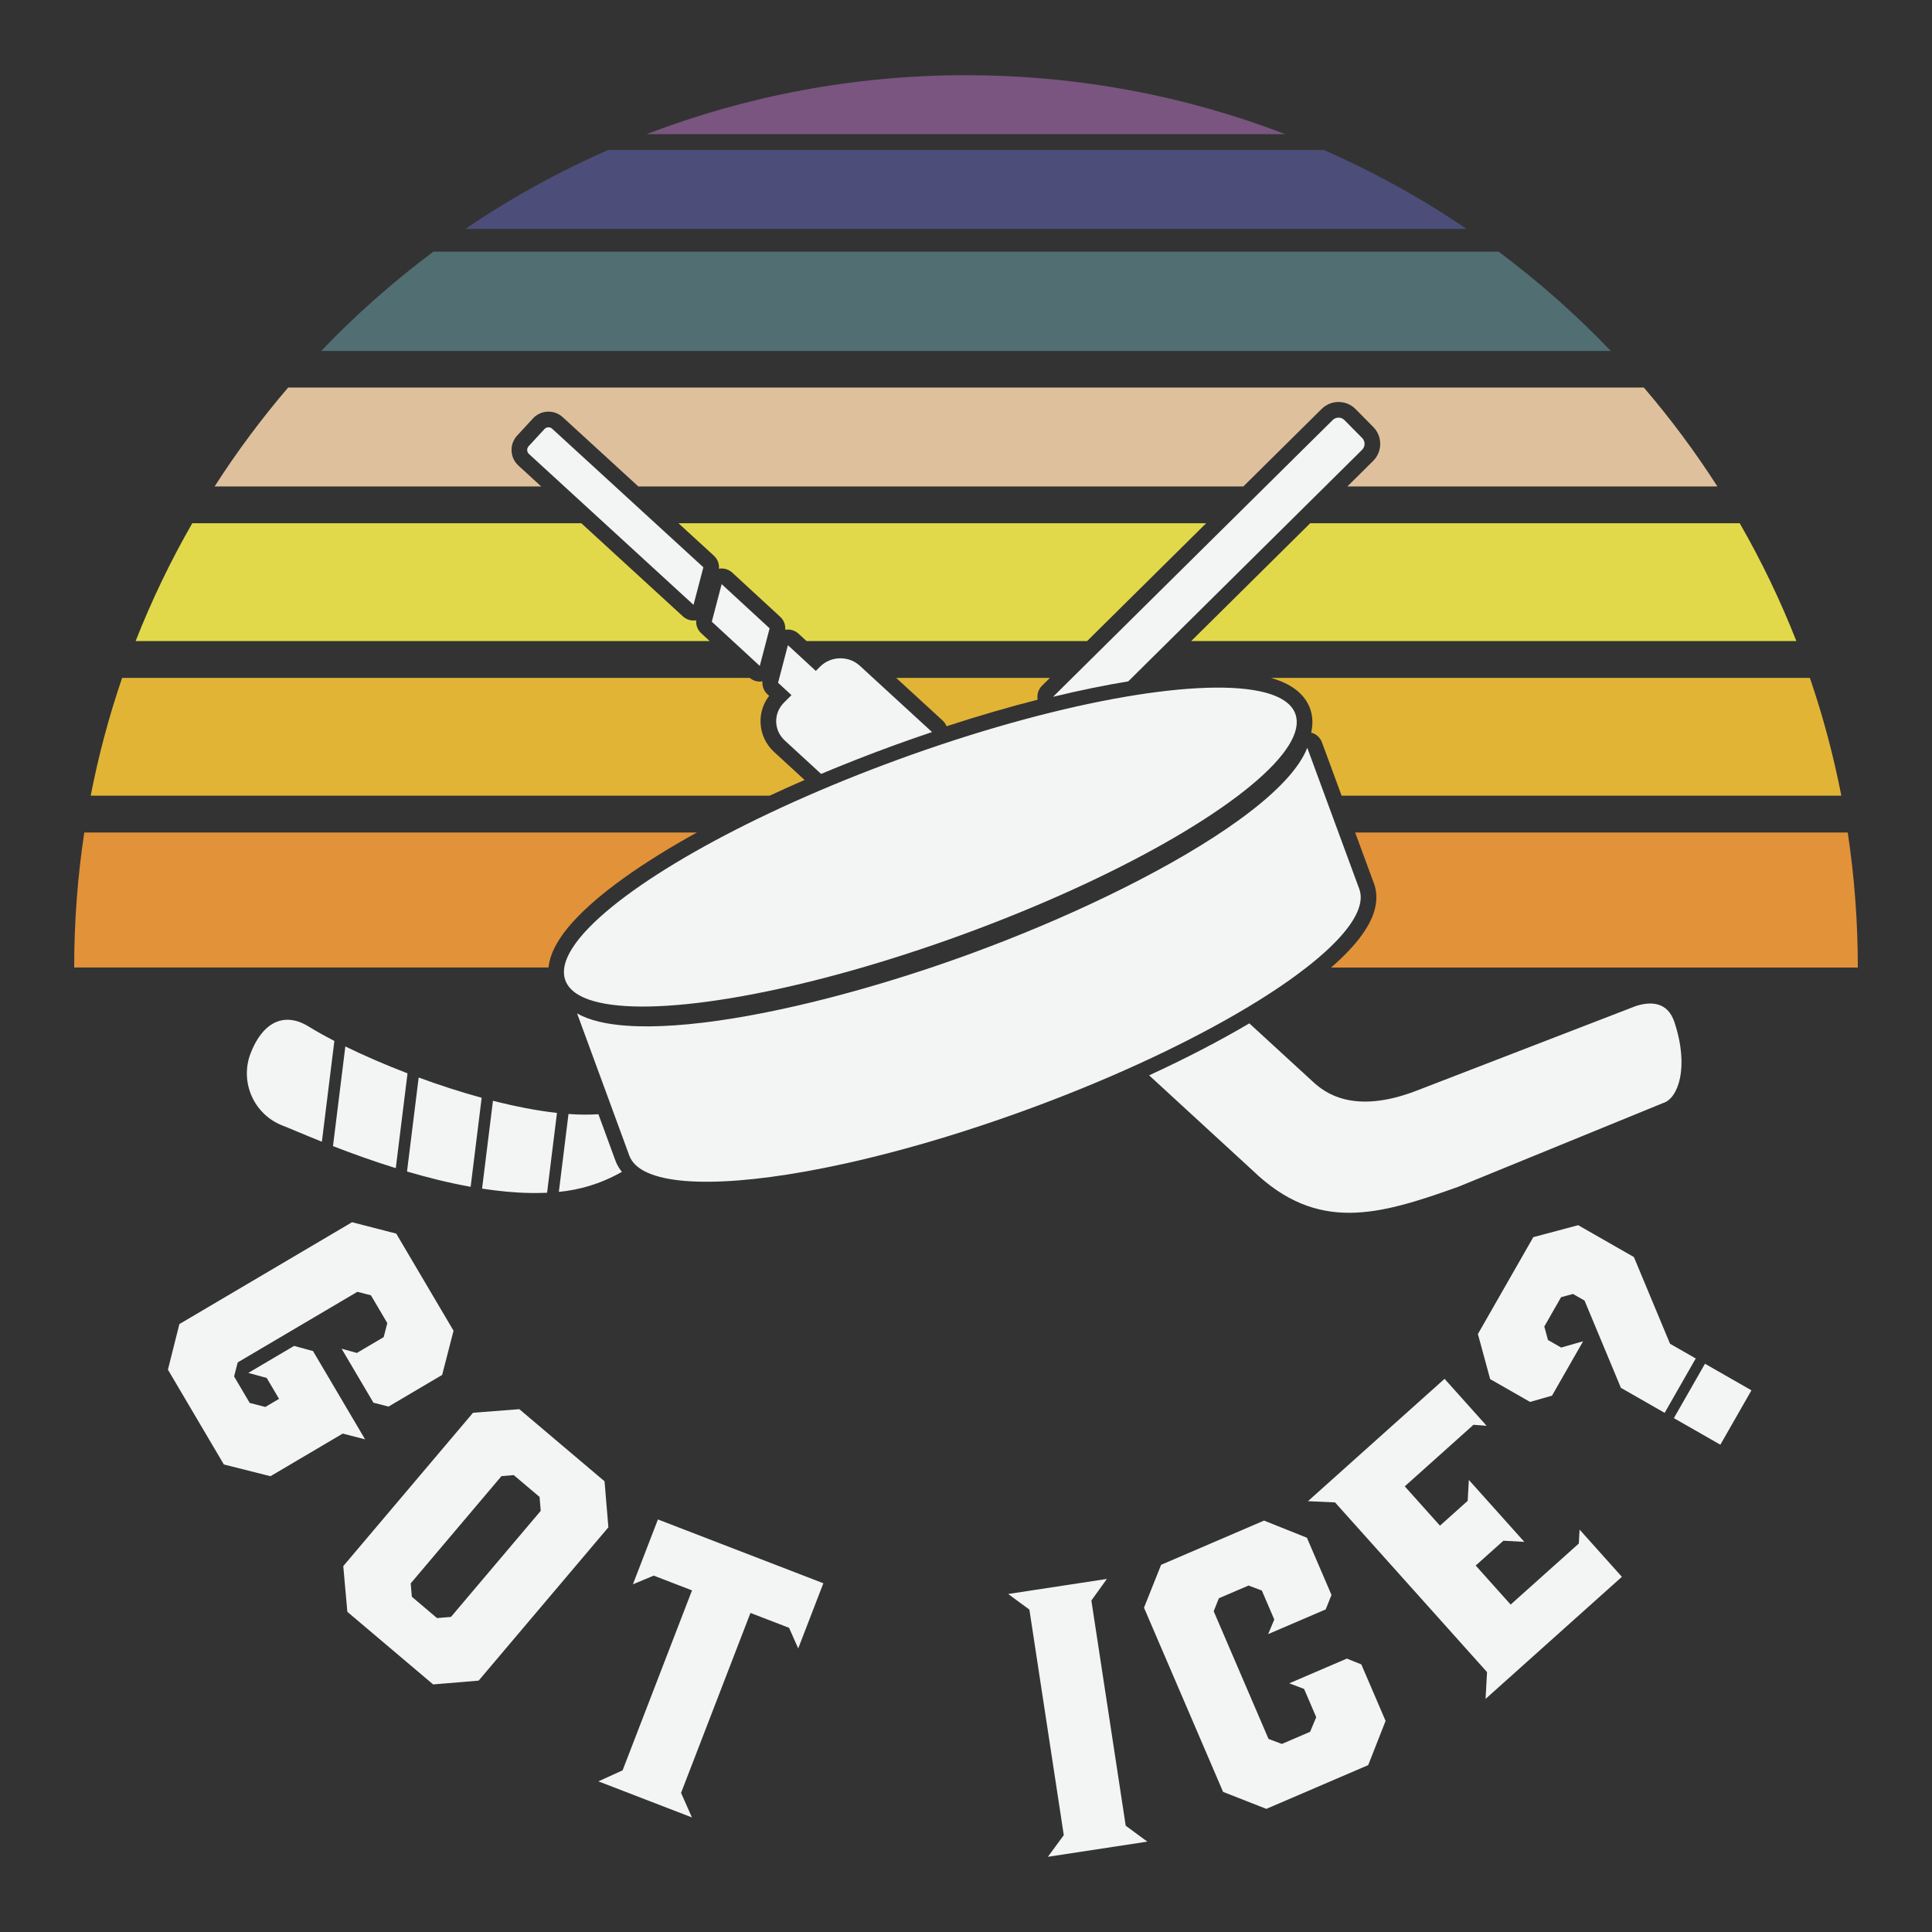
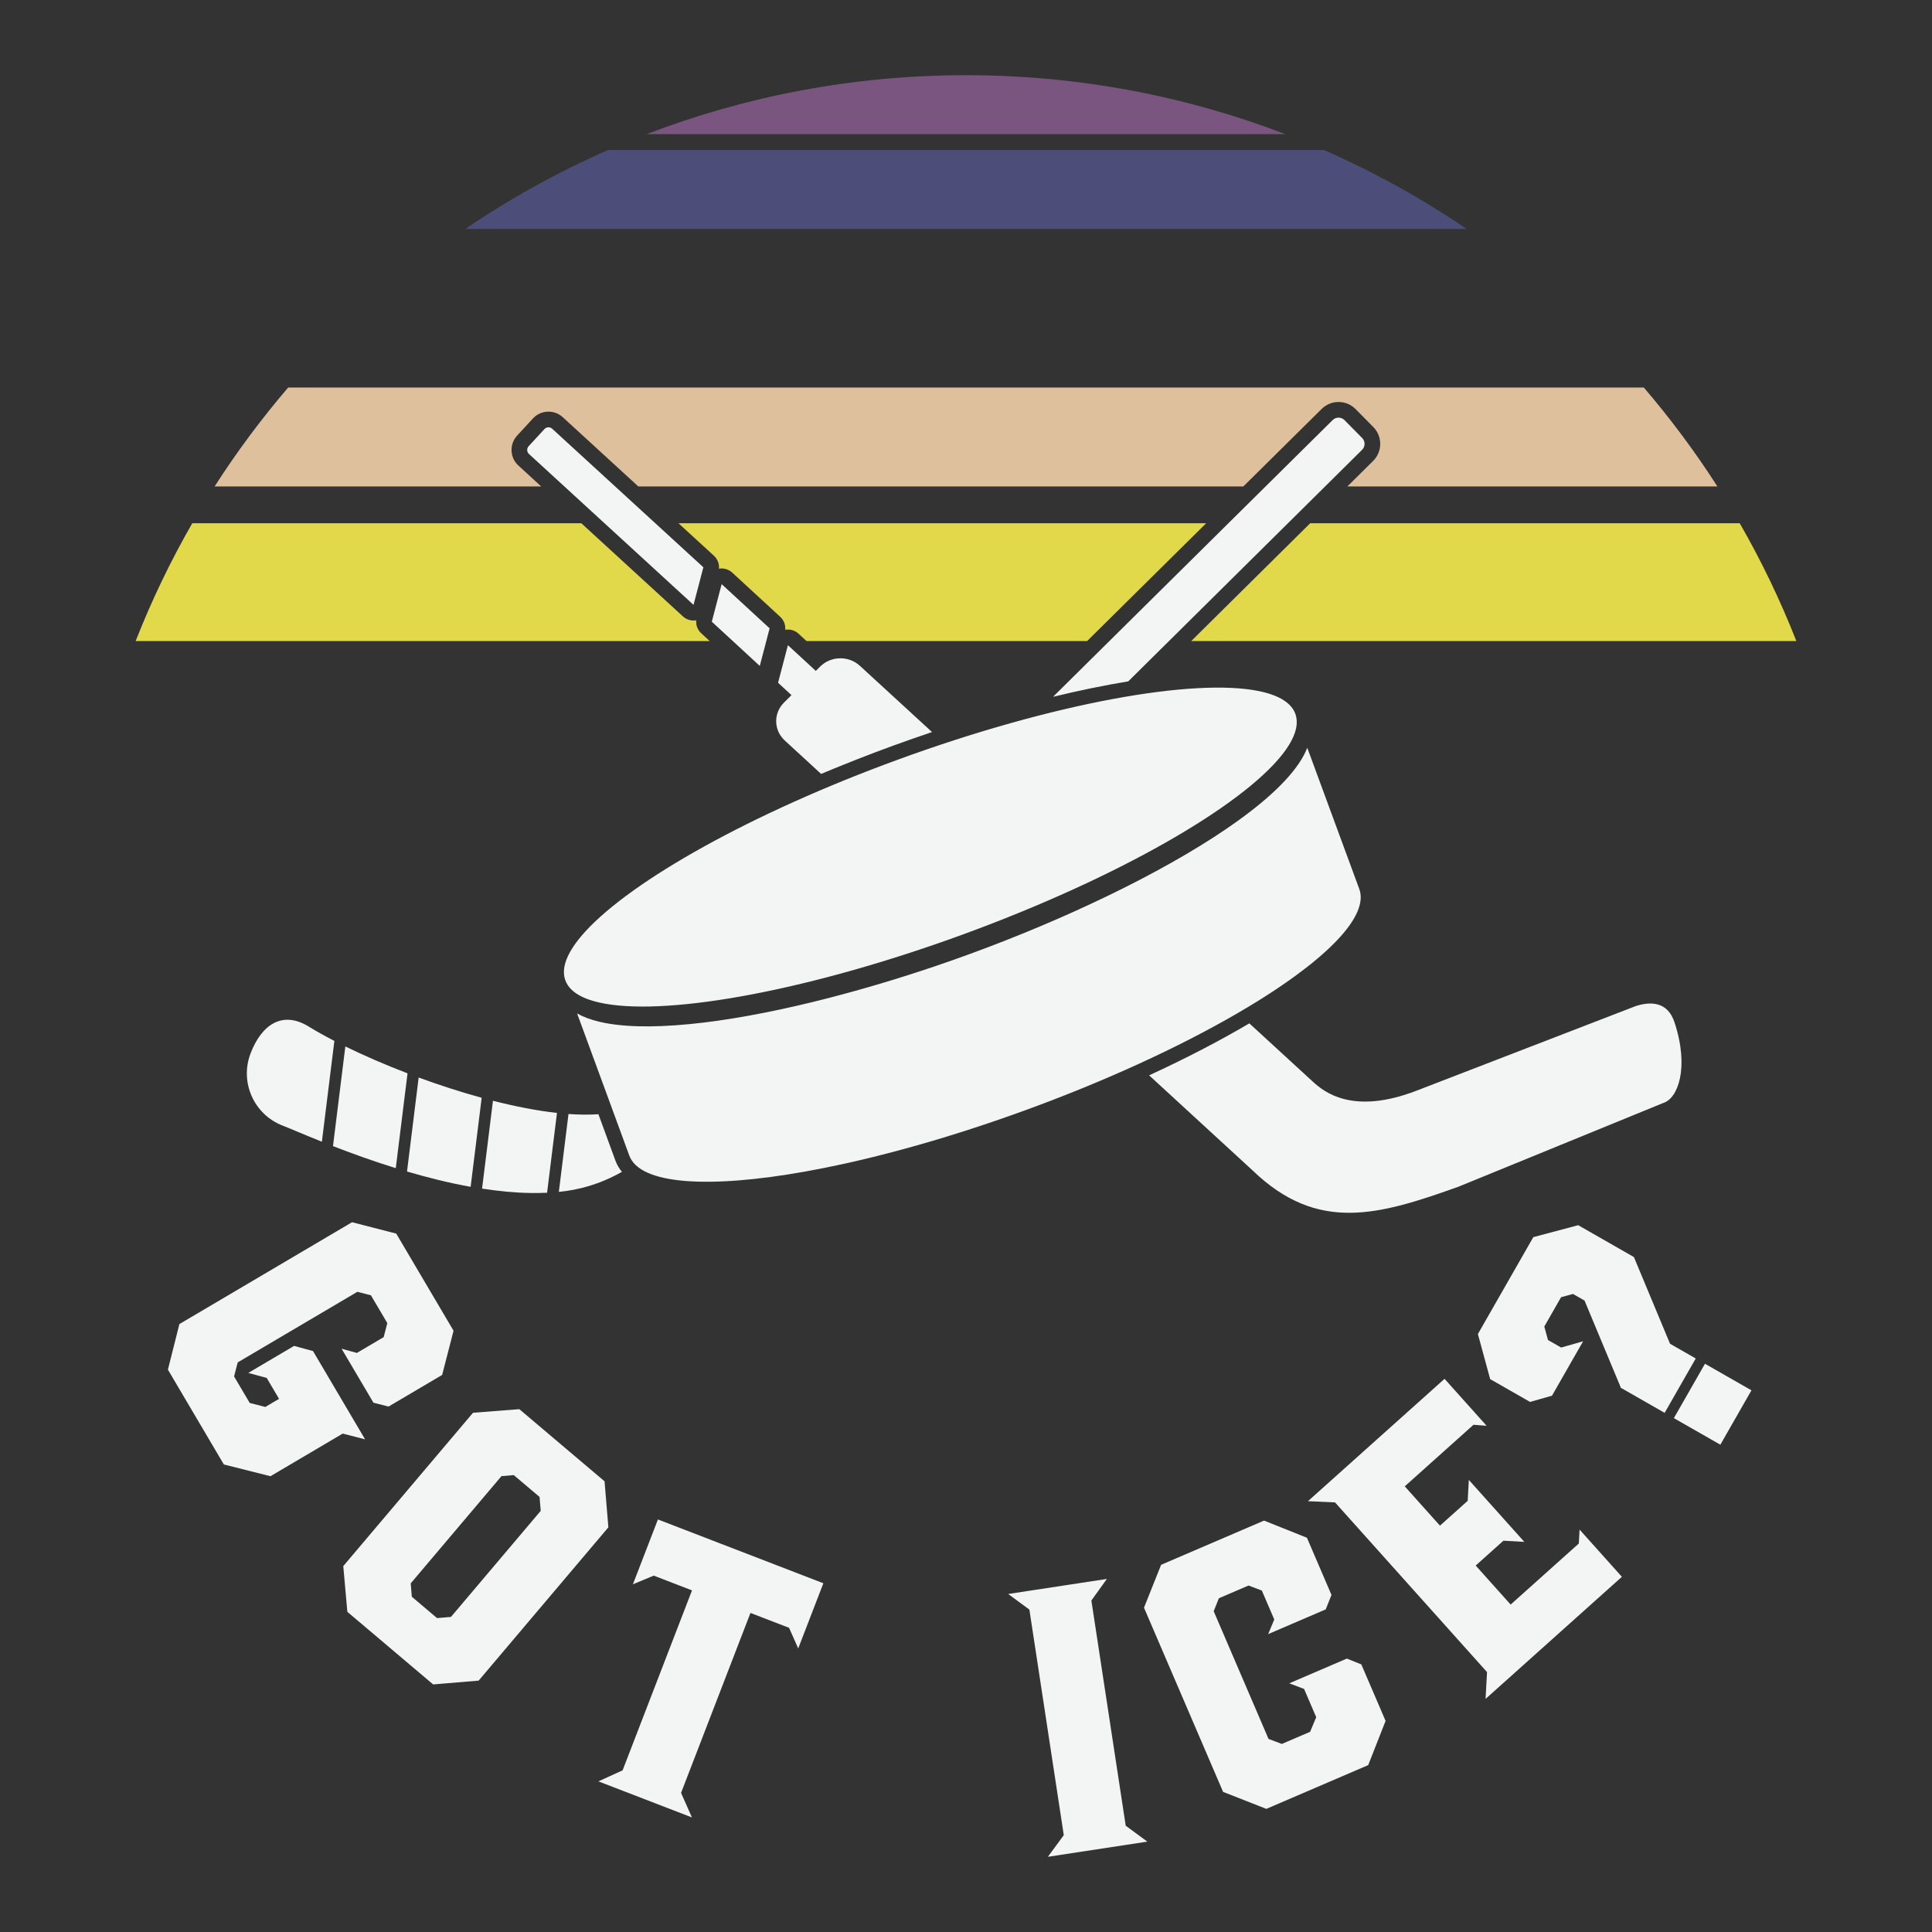
<svg xmlns="http://www.w3.org/2000/svg" xml:space="preserve" width="12in" height="12in" version="1.1" style="shape-rendering:geometricPrecision; text-rendering:geometricPrecision; image-rendering:optimizeQuality; fill-rule:evenodd; clip-rule:evenodd" viewBox="0 0 12000 12000">
  <rect x="0" y="0" width="12000" height="12000" fill="#333333" stroke="none" />
  <defs>
    <style type="text/css">  .fil7 {fill:#F3F4F4;fill-rule:nonzero} .fil4 {fill:#E29238;fill-rule:nonzero} .fil3 {fill:#E2B436;fill-rule:nonzero} .fil0 {fill:#DEC19C;fill-rule:nonzero} .fil2 {fill:#E2D94A;fill-rule:nonzero} .fil6 {fill:#7A5580;fill-rule:nonzero} .fil5 {fill:#516E73;fill-rule:nonzero} .fil1 {fill:#4C4D79;fill-rule:nonzero}  </style>
  </defs>
  <g id="Layer_x0020_1">
    <path class="fil0" d="M8368.77 3021.28l2298.13 0c-138.11,-215.48 -290.97,-420.57 -456.74,-614.29l-8420.32 0c-165.76,193.72 -318.61,398.81 -456.73,614.29l2028.2 0 -141.59 -129.82c-25.98,-23.95 -40.97,-56.35 -42.41,-91.4 -1.44,-35.06 10.87,-68.57 34.64,-94.37l98.19 -106.54c23.72,-25.77 56.13,-40.78 91.2,-42.23 35.28,-1.31 68.61,10.89 94.4,34.69l468.86 429.68 3758.11 0 486.39 -481.39c28.16,-27.83 65.34,-43.09 104.78,-43.09l0.91 0c39.82,0.25 77.16,15.97 105.15,44.31l109.87 111.18c57.73,58.41 57.19,152.91 -1.17,210.67l-159.87 158.32z" />
    <path class="fil1" d="M8222.4 931.41l-4444.8 0c-311.88,136.78 -608.83,301.22 -887.52,490.66l6219.83 0c-278.7,-189.44 -575.65,-353.88 -887.52,-490.66z" />
    <path class="fil2" d="M10805.81 3250.02l-2668.02 0 -738.91 731.72 3758.57 0c-99.59,-253.56 -217.31,-498.01 -351.65,-731.72zm-6591.62 0l220.23 201.83c22.59,20.72 33.87,50.61 31.15,80.52 29.55,-5.17 60.19,3.64 82.59,24.3l297.98 274.57c22.48,20.72 33.67,50.52 30.96,80.34 29.61,-5.17 60.21,3.67 82.59,24.3l49.76 45.85 1742.84 0 739.31 -731.72 -3277.42 0zm110.09 602.74c-29.48,5.15 -60.02,-3.58 -82.41,-24.13l-631.09 -578.61 -2416.62 0c-134.33,233.71 -252.04,478.16 -351.66,731.72l3565.51 0 -52.78 -48.64c-22.46,-20.7 -33.67,-50.5 -30.96,-80.34z" />
-     <path class="fil3" d="M5854.87 4475.33c10.91,10.02 19.19,22.19 24.52,35.5 194.33,-63.39 384.01,-118.58 565.67,-164.99 -5.78,-31.05 3.83,-63.79 27.22,-86.93l48.91 -48.43 -954.81 0 288.5 264.85zm5386.53 -264.85l-3347.82 0c1.65,0.47 3.37,0.92 5,1.39l5.71 1.7c7.57,2.26 14.97,4.64 22.17,7.11l5.52 1.89c7.5,2.63 14.76,5.4 21.84,8.24l4.81 1.91c7.8,3.22 15.56,6.65 23.01,10.22 0.67,0.3 1.33,0.61 1.99,0.93 16.9,8.18 32.81,17.24 47.29,26.92 1.91,1.29 3.71,2.58 5.49,3.87 5.46,3.81 10.79,7.71 15.83,11.73 1.89,1.47 3.98,3.22 6.05,4.96 5.2,4.37 9.51,8.15 13.64,12.05 2.5,2.37 5,4.82 7.43,7.31 3.5,3.52 7.32,7.63 11,11.83 2.27,2.58 4.64,5.34 6.88,8.16 3.36,4.16 6.74,8.7 9.97,13.29 2.41,3.39 4.15,5.89 5.78,8.43 3.12,4.81 6.13,10.07 9.05,15.41 1.43,2.52 2.83,4.99 4.08,7.52 4.18,8.3 7.78,16.63 10.8,24.89 3.64,9.95 6.56,20.3 9.04,31.85 0.65,3.06 1.27,6.14 1.8,9.25 1.62,8.94 2.78,18.22 3.36,27.49 0.16,1.79 0.28,3.58 0.34,5.16 0.42,9.02 0.21,19.65 -0.67,31.52l-0.74 7.82c-1,9.82 -2.41,19.22 -4.32,28.61l-0.31 1.77c-0.13,0.65 -0.26,1.29 -0.4,1.94 -0.35,1.59 -0.69,3.19 -1.08,4.8 30.48,7.84 55.84,30.16 67.05,60.6l121.98 331.17 3103.74 0c-48.72,-250.33 -114.1,-494.69 -195.3,-731.72zm-6432.85 460.57c-53.26,-48.94 -83.37,-115.14 -84.81,-186.44 -1.19,-59.32 17.6,-115.93 53.48,-162.65l-10.46 -9.63c-22.46,-20.72 -33.68,-50.52 -30.96,-80.34 -28.16,4.93 -57.15,-2.97 -79.19,-21.52l-3898.02 0c-81.2,237.04 -146.58,481.39 -195.3,731.72l4216.81 0c70.62,-32.89 143.04,-65.49 217.22,-97.66l-188.8 -173.5 0.01 0z" />
-     <path class="fil4" d="M11476.55 5170.93l-3059.34 0 35 95c49.95,135.57 80.48,218.47 82.04,222.78 2.98,8.15 5.53,16.61 7.74,25.76 0.6,2.42 1.29,5.77 1.89,9.13 1.07,5.15 2.15,11.13 2.92,17.21 0.36,2.59 0.69,6.13 0.96,9.65 0.5,5.68 0.85,11.17 0.99,16.72 0.1,3.39 0.06,7.26 -0.02,11.15 -0.09,4.96 -0.32,10.12 -0.7,15.32 -0.25,3.47 -0.6,7.1 -1,10.74 -0.63,5.32 -1.35,10.42 -2.22,15.58 -0.56,3.32 -1.2,6.87 -1.91,10.46 -0.99,4.94 -2.27,10.21 -3.62,15.5l-0.45 1.84c-0.68,2.7 -1.37,5.41 -2.17,8.14 -1.59,5.49 -3.44,11.13 -5.35,16.77 -1.08,3.32 -1.83,5.5 -2.61,7.71 -2.93,8 -6.04,15.8 -9.5,23.67 -0.19,0.43 -0.37,0.85 -0.54,1.26 -3.52,7.97 -7.4,16.05 -11.57,24.18 -1.19,2.29 -2.25,4.3 -3.36,6.31l-0.8 1.46c-2.89,5.4 -5.87,10.88 -9.09,16.43 -1.47,2.57 -3.07,5.2 -4.67,7.83 -3.74,6.16 -6.8,11.15 -10.07,16.19 -1.7,2.69 -3.78,5.78 -5.85,8.91 -3.51,5.22 -6.75,9.95 -10.11,14.72 -2.42,3.43 -4.77,6.7 -7.17,9.98 -3.19,4.41 -6.88,9.29 -10.63,14.19 -2.59,3.42 -4.91,6.44 -7.33,9.5 -3.75,4.78 -7.92,9.9 -12.15,15.02l-6.92 8.39c-4.86,5.77 -9.65,11.3 -14.54,16.83l-6.03 6.88c-14.39,16.05 -29.7,32.2 -45.7,48.26l-6.98 6.84c-5.65,5.6 -11.61,11.45 -17.76,17.31l-8.86 8.37c-5.67,5.33 -11.31,10.59 -17.12,15.92l-10.03 9.07c-5.69,5.12 -11.41,10.24 -17.25,15.37l-7.04 6.14 3271.58 0c0,-1.03 0.04,-2.04 0.04,-3.07 0,-283.98 -21.46,-562.94 -62.69,-835.43zm-11015.79 835.43c0,1.03 0.04,2.05 0.04,3.07l2946.12 0c0.11,-1.06 0.18,-2.14 0.3,-3.18 0.38,-3.58 0.67,-6.03 1.03,-8.54 0.86,-5.81 1.89,-11.44 3.04,-17.08 0.17,-1.04 0.55,-3.1 1,-5.19 1.7,-7.57 3.57,-14.76 5.7,-22.03 0.69,-2.36 1.48,-4.82 2.31,-7.28 1.85,-5.77 3.3,-10.15 4.91,-14.61 0.94,-2.59 2.09,-5.54 3.24,-8.5 2.06,-5.2 3.57,-8.99 5.2,-12.81 1.47,-3.43 2.98,-6.8 4.52,-10.18 1.8,-3.88 3.49,-7.46 5.25,-11.04 1.65,-3.35 3.42,-6.91 5.28,-10.49 1.87,-3.56 3.67,-6.87 5.5,-10.17 2.17,-4 4.14,-7.56 6.24,-11.18 1.2,-2.06 2.59,-4.37 3.98,-6.66l1.23 -2.03c9.08,-15.01 19.17,-30.2 30.09,-45.37l4.15 -5.76c3.46,-4.7 7.07,-9.43 10.72,-14.16l4.57 -5.9c3.8,-4.85 7.62,-9.61 11.53,-14.36l4.69 -5.67c4.09,-4.94 8.29,-9.91 12.64,-14.92l3.25 -3.7c5.2,-5.95 10.04,-11.41 15.07,-16.94 156.31,-171.42 423.87,-361.76 765.76,-550.78l-3804.69 0c-41.22,272.48 -62.69,551.44 -62.69,835.43z" />
-     <path class="fil5" d="M9308.13 1563.15l-6616.27 0c-249.3,185.91 -482.43,392.3 -696.89,616.69l8010.03 0c-214.45,-224.39 -447.57,-430.78 -696.87,-616.69z" />
    <path class="fil6" d="M6000 467.13c-698.94,0 -1367.46,129.8 -1983.26,366.03l3966.5 0c-615.79,-236.23 -1284.33,-366.03 -1983.24,-366.03z" />
    <path class="fil7" d="M6284.39 6926.04c29.92,-10.59 59.89,-21.33 89.97,-32.31 23.98,-8.76 47.78,-17.57 71.5,-26.44 5.64,-2.11 11.26,-4.23 16.87,-6.34 20.74,-7.78 41.37,-15.61 61.91,-23.48 2.67,-1.03 5.38,-2.05 8.07,-3.07 503.82,-193.47 947.18,-410.15 1280.45,-617.2 3.1,-1.93 6.14,-3.85 9.23,-5.79 10.39,-6.48 20.7,-12.96 30.87,-19.44 4.11,-2.61 8.14,-5.21 12.21,-7.83 9,-5.76 17.93,-11.52 26.75,-17.25 4.46,-2.91 8.85,-5.8 13.26,-8.69 8.34,-5.49 16.63,-10.97 24.81,-16.44 4.43,-2.96 8.83,-5.9 13.22,-8.86 8.07,-5.45 16.03,-10.88 23.92,-16.3 4.24,-2.88 8.46,-5.79 12.63,-8.68 8.13,-5.61 16.13,-11.23 24.07,-16.85 3.69,-2.59 7.43,-5.21 11.08,-7.8 8.91,-6.35 17.65,-12.65 26.32,-18.96 2.52,-1.84 5.11,-3.68 7.59,-5.5 22.38,-16.39 43.93,-32.65 64.64,-48.78 2.67,-2.09 5.26,-4.17 7.91,-6.25 7.47,-5.87 14.87,-11.71 22.09,-17.52 3.36,-2.72 6.66,-5.43 10,-8.15 6.37,-5.19 12.68,-10.37 18.87,-15.52 3.5,-2.93 6.93,-5.83 10.37,-8.72 5.84,-4.94 11.59,-9.85 17.24,-14.74 3.43,-2.97 6.81,-5.93 10.19,-8.89 5.57,-4.87 11.01,-9.73 16.38,-14.59 3.18,-2.87 6.37,-5.73 9.48,-8.59 5.43,-4.98 10.72,-9.92 15.97,-14.85 2.84,-2.67 5.72,-5.35 8.5,-8.01 5.7,-5.43 11.2,-10.84 16.67,-16.24 2.1,-2.08 4.29,-4.18 6.36,-6.27 14.91,-14.94 28.89,-29.68 41.92,-44.22 1.94,-2.17 3.76,-4.31 5.65,-6.47 4.44,-5.03 8.82,-10.06 13.02,-15.04 2.23,-2.65 4.35,-5.25 6.5,-7.89 3.69,-4.48 7.33,-8.95 10.83,-13.38 2.17,-2.76 4.27,-5.51 6.39,-8.26 3.24,-4.24 6.42,-8.48 9.48,-12.68 2.03,-2.8 4.05,-5.59 6,-8.37 2.92,-4.14 5.72,-8.25 8.46,-12.35 1.82,-2.71 3.65,-5.43 5.38,-8.13 2.71,-4.21 5.28,-8.38 7.78,-12.54 1.51,-2.52 3.07,-5.02 4.52,-7.5 2.63,-4.54 5.06,-9.02 7.44,-13.48 1.09,-2.05 2.28,-4.12 3.33,-6.15 3.32,-6.48 6.41,-12.89 9.22,-19.23 0.02,-0.04 0.03,-0.09 0.04,-0.12 2.78,-6.28 5.24,-12.48 7.49,-18.62 0.74,-2.02 1.34,-3.99 2.01,-5.99 1.42,-4.13 2.8,-8.26 3.98,-12.33 0.67,-2.36 1.22,-4.67 1.81,-7 0.94,-3.67 1.84,-7.33 2.58,-10.96 0.48,-2.41 0.88,-4.78 1.29,-7.17 0.59,-3.48 1.09,-6.93 1.49,-10.37 0.26,-2.39 0.49,-4.76 0.67,-7.11 0.25,-3.37 0.38,-6.71 0.44,-10.04 0.04,-2.29 0.08,-4.58 0.02,-6.85 -0.07,-3.39 -0.33,-6.71 -0.61,-10.04 -0.2,-2.11 -0.31,-4.23 -0.59,-6.32 -0.46,-3.59 -1.16,-7.11 -1.87,-10.64 -0.35,-1.72 -0.59,-3.48 -1.02,-5.19 -1.24,-5.17 -2.75,-10.28 -4.56,-15.28 -3.43,-9.36 -144.05,-390.98 -323.18,-877.36 -2.84,7.31 -6.06,14.69 -9.47,22.09 -1,2.2 -2.1,4.42 -3.17,6.63 -2.62,5.46 -5.38,10.93 -8.3,16.43 -1.2,2.28 -2.4,4.56 -3.65,6.84 -3.83,6.96 -7.85,13.95 -12.15,20.98 -0.35,0.57 -0.65,1.14 -1,1.7 -4.69,7.63 -9.74,15.31 -14.94,23.02 -1.44,2.15 -2.98,4.31 -4.48,6.48 -4.03,5.8 -8.2,11.62 -12.51,17.46 -1.69,2.3 -3.36,4.57 -5.11,6.87 -5.31,7.05 -10.81,14.11 -16.56,21.21 -0.64,0.78 -1.21,1.57 -1.85,2.34 -6.49,7.99 -13.29,16.03 -20.28,24.08 -1.67,1.91 -3.4,3.84 -5.09,5.76 -5.56,6.32 -11.3,12.65 -17.17,19.02 -1.96,2.13 -3.94,4.26 -5.94,6.4 -6.93,7.4 -14.05,14.83 -21.39,22.28 -0.67,0.68 -1.3,1.37 -1.98,2.05 -8.34,8.42 -16.95,16.89 -25.77,25.37 -1.44,1.38 -2.94,2.77 -4.41,4.17 -7.45,7.1 -15.06,14.22 -22.84,21.34 -1.96,1.78 -3.9,3.57 -5.87,5.36 -8.79,7.98 -17.76,15.98 -26.97,24.02 -0.41,0.35 -0.8,0.7 -1.21,1.07 -10.26,8.93 -20.76,17.89 -31.52,26.87 -0.59,0.49 -1.21,0.99 -1.8,1.48 -9.85,8.2 -19.91,16.42 -30.15,24.65 -1.55,1.25 -3.13,2.5 -4.69,3.77 -33.57,26.84 -69.21,53.86 -106.79,81 -0.74,0.54 -1.51,1.08 -2.25,1.62 -194.07,139.84 -439.01,282.5 -710.76,418.53l0.03 0.03c-263.24,131.78 -551.65,257.3 -843.39,368.02l-0.05 -0.06c-38.29,14.53 -76.61,28.9 -114.97,42.9 -34.72,12.67 -69.61,25.16 -104.57,37.47 -2.52,0.89 -5.03,1.76 -7.54,2.64 -34.05,11.95 -68.19,23.74 -102.37,35.31 -1.08,0.37 -2.15,0.73 -3.22,1.09 -217.07,73.4 -436.51,139.05 -649.59,194.07l-0.12 0.13c-280.65,72.47 -550.18,126.41 -788.49,155l0.18 -0.18c-238.19,28.56 -445.28,31.89 -601.07,3.14 -0.72,-0.14 -1.46,-0.27 -2.18,-0.4 -13.44,-2.53 -26.51,-5.29 -39.18,-8.29 -0.99,-0.23 -1.93,-0.48 -2.91,-0.72 -24.77,-5.98 -47.95,-12.94 -69.54,-20.85 -1.7,-0.63 -3.44,-1.24 -5.12,-1.89 -10.01,-3.78 -19.64,-7.78 -28.91,-12.01 -1.67,-0.74 -3.28,-1.55 -4.93,-2.32 -9.43,-4.44 -18.58,-9.04 -27.2,-13.97 17.42,47.36 34.41,93.61 50.98,138.71 1.08,2.92 2.17,5.85 3.22,8.77 51.92,141.25 99.3,270.2 139.76,380.35 64.41,175.35 111.16,302.74 130.15,354.76 66.02,180.87 492.37,206.84 1094.31,99.2 0.5,-0.09 0.99,-0.19 1.48,-0.28 78.36,-14.02 159.67,-30.3 243.53,-48.82 1.92,-0.42 3.82,-0.83 5.73,-1.25 26.76,-5.93 53.77,-12.08 81.04,-18.45 2.24,-0.52 4.51,-1.07 6.76,-1.59 55.04,-12.94 111.05,-26.75 167.96,-41.48 2.75,-0.7 5.48,-1.39 8.23,-2.11 27.31,-7.1 54.84,-14.43 82.55,-21.92 3.91,-1.07 7.83,-2.14 11.74,-3.19 27.99,-7.63 56.13,-15.43 84.5,-23.46 1.57,-0.43 3.17,-0.9 4.72,-1.34 27.85,-7.91 55.87,-16.03 84.04,-24.33 2.97,-0.87 5.92,-1.72 8.89,-2.62 27.94,-8.25 56.06,-16.73 84.29,-25.38 5.04,-1.54 10.08,-3.07 15.12,-4.62 28.04,-8.64 56.19,-17.43 84.48,-26.45 3.92,-1.24 7.86,-2.52 11.78,-3.76 27.88,-8.91 55.85,-17.99 83.99,-27.24 2.25,-0.74 4.47,-1.46 6.71,-2.2 28.8,-9.51 57.73,-19.26 86.75,-29.15 5.5,-1.87 11,-3.75 16.52,-5.63 28.4,-9.73 56.89,-19.63 85.48,-29.73 5.04,-1.78 10.11,-3.58 15.18,-5.38zm224.2 4606.83l0.05 0 617.76 -94.21 -134.36 -98.79 -213.31 -1398.8 96.45 -134 -613.13 93.51 131.65 96.82 213.68 1401.14 -98.78 134.34zm-2577.41 -1692.67l129.41 -53.72 237.64 91.67 -431.11 1117.76 -150.26 68.43 580.89 224.04 -67.58 -152.44 431.11 -1117.76 239.83 92.5 56.77 128.05 156.16 -404.86 -1027.55 -396.31 -155.31 402.65zm-1130.18 202.81l-86.41 7.2 -156.63 -132.53 -6.92 -83.09 563.65 -666.1 76.43 -6.38 160.23 135.59 7.2 86.41 -557.56 658.89zm953.9 -842.51l-529.28 -447.87 -287.63 22.29 -805.86 952.33 25.33 284.04 532.89 450.92 282.52 -23.54 805.86 -952.34 -23.82 -285.82zm6618.02 -854.15l-224.47 -538.59 -345.98 -197.85 -278.79 74.2 -344.19 601.87 76.24 279.96 247.72 141.67 136.33 -38.87 193.17 -337.8 -136.33 38.86 -81.89 -46.83 -22.79 -83.67 104.2 -182.19 74.02 -20.16 71.65 40.96 224.46 538.59 -1.16 2.06 274.32 156.87 193.17 -337.78 -159.67 -91.32zm217 124.09l-193.17 337.8 288.65 165.07 193.17 -337.79 -288.65 -165.08zm-8833.11 -1478.62c37.78,14.45 124.74,52.46 242.43,99.59l77.58 -625.98c-59.2,-30.62 -112.81,-60.59 -159.05,-89.09 -163.45,-100.76 -292.84,-12.83 -361.45,166.5 -68.62,179.36 21.13,380.36 200.49,448.98zm8049.67 2591.95l-0.19 3.33 -423.35 379.19 -217.13 -242.41 172.15 -154.2 129.89 7.15 -344.6 -384.73 -7.14 129.89 -172.15 154.19 -218.7 -244.17 426.85 -382.35 81.5 6.16 -261.2 -291.61 -848.45 759.98 168.26 7.59 944.06 1053.98 -9.16 166.52 846.72 -758.39 -262.76 -293.37 -4.59 83.26zm-1441 718.07l-357.54 153.55 91.98 34.94 75.39 175.52 -38.02 90.75 -175.52 75.4 -82.71 -31.23 -340.6 -793.08 32.13 -80.55 184.2 -79.1 82.7 31.2 77.25 179.87 -38.02 90.75 357.54 -153.55 35.85 -89.82 -152.62 -355.38 -266.39 -106.31 -639.26 274.53 -106.32 266.39 491.37 1144.14 268.55 105.39 632.76 -271.75 107.86 -274.75 -150.76 -351.03 -89.82 -35.86zm-6421.35 -1910.19l-117.46 -32.01 -284.37 167.75 114.23 31.18 76.68 130 -85.31 50.33 -96.88 -24.99 -97.06 -164.53 22.49 -87.19 743.42 -438.56 83.96 21.66 101.85 172.65 -22.49 87.19 -166.56 98.26 -94.85 -26.19 197.71 335.15 93.65 24.14 333.12 -196.51 70.8 -274.5 -355.88 -603.27 -274.5 -70.79 -1072.48 632.67 -71.26 283 347.5 589.04 289.46 72.94 448.89 -264.82 138.87 35.81 -323.54 -548.41zm2930.22 -3792.23l225.78 207.49c144.78,-60.85 294.74,-119.7 448.28,-175.76 80.59,-29.42 160.83,-57.29 240.69,-84.18l-448.54 -411.78c-69.3,-63.69 -179.57,-61.49 -246.25,4.92l-27.15 27.04 -173.37 -159.76 -61.11 233.4 83.37 76.82 -46.43 46.23c-66.69,66.42 -64.58,171.88 4.72,235.57zm-94.11 -696.65l-297.96 -274.59 -61.11 233.39 297.97 274.59 61.11 -233.39zm-1309.16 3500.31c124.51,-12.51 252.5,-46.06 391.8,-124.52 -17.41,-21.19 -31.08,-44.38 -40.38,-69.91 -16.47,-45.08 -53.98,-147.33 -105.6,-287.92 -57.95,3.72 -119.93,3.4 -185.86,-1.46l-59.95 483.81zm146.93 -1210.69c6.03,2.86 12.3,5.62 18.78,8.28 1.09,0.45 2.24,0.88 3.35,1.33 6.07,2.43 12.31,4.76 18.74,7 1.23,0.43 2.45,0.85 3.68,1.26 6.69,2.28 13.57,4.45 20.65,6.54 0.91,0.26 1.81,0.54 2.72,0.8 355.86,102.97 1188,-29.11 2126.97,-353.77 1.2,-0.4 2.4,-0.83 3.6,-1.25 23.02,-7.97 46.12,-16.06 69.26,-24.27 5.67,-2 11.33,-4.02 17,-6.02 24.73,-8.82 49.5,-17.72 74.36,-26.79 963.04,-351.56 1733.11,-796 1987.49,-1119.23 0.08,-0.09 0.15,-0.21 0.24,-0.3 7.2,-9.19 13.98,-18.24 20.35,-27.22 0.5,-0.7 1,-1.4 1.5,-2.09 6.38,-9.08 12.37,-18.06 17.87,-26.91 0.31,-0.5 0.59,-0.98 0.89,-1.46 4.99,-8.09 9.58,-16.07 13.83,-23.97 0.69,-1.28 1.39,-2.55 2.06,-3.83 4.37,-8.3 8.37,-16.51 11.87,-24.59 0.29,-0.67 0.52,-1.31 0.82,-1.98 3.09,-7.28 5.8,-14.45 8.21,-21.55 0.53,-1.57 1.08,-3.18 1.59,-4.76 2.43,-7.62 4.52,-15.15 6.13,-22.54 0.13,-0.65 0.21,-1.29 0.35,-1.95 1.37,-6.69 2.33,-13.26 3.01,-19.77 0.17,-1.69 0.35,-3.4 0.48,-5.08 0.52,-7.01 0.77,-13.93 0.47,-20.7 -0.03,-0.42 -0.11,-0.83 -0.12,-1.26 -0.35,-6.33 -1.16,-12.52 -2.26,-18.62 -0.3,-1.67 -0.61,-3.34 -0.96,-4.98 -1.39,-6.44 -3.05,-12.79 -5.3,-18.96 -1.83,-5.06 -4.01,-9.95 -6.41,-14.75 -0.77,-1.55 -1.69,-3.02 -2.52,-4.54 -1.76,-3.22 -3.56,-6.42 -5.55,-9.52 -1.12,-1.72 -2.36,-3.39 -3.53,-5.07 -2,-2.83 -4.04,-5.63 -6.24,-8.35 -1.35,-1.67 -2.78,-3.33 -4.21,-4.95 -2.32,-2.66 -4.73,-5.26 -7.27,-7.83 -1.52,-1.55 -3.07,-3.08 -4.68,-4.6 -2.77,-2.6 -5.68,-5.15 -8.66,-7.66 -1.59,-1.33 -3.14,-2.67 -4.8,-3.97 -3.48,-2.75 -7.14,-5.41 -10.89,-8.03 -1.37,-0.95 -2.66,-1.94 -4.06,-2.88 -10.8,-7.22 -22.63,-13.96 -35.54,-20.21 -0.17,-0.07 -0.37,-0.15 -0.52,-0.24 -6.23,-3 -12.73,-5.86 -19.43,-8.64 -1.21,-0.51 -2.5,-0.98 -3.74,-1.47 -5.78,-2.33 -11.72,-4.59 -17.87,-6.75 -1.56,-0.55 -3.17,-1.08 -4.72,-1.61 -6.09,-2.08 -12.31,-4.08 -18.74,-6 -1.55,-0.47 -3.11,-0.94 -4.68,-1.38 -6.84,-1.99 -13.85,-3.89 -21.04,-5.69 -1.17,-0.3 -2.32,-0.6 -3.49,-0.89 -8.29,-2.05 -16.8,-3.98 -25.55,-5.8 -0.07,-0.02 -0.16,-0.04 -0.25,-0.05 -402.67,-83.44 -1278.14,72.74 -2241.38,424.37 -914.68,333.92 -1655.28,751.61 -1945.3,1069.65 -0.09,0.11 -0.2,0.21 -0.29,0.31 -4.55,4.99 -8.95,9.95 -13.28,14.91 -1.16,1.31 -2.32,2.62 -3.45,3.93 -3.87,4.48 -7.64,8.93 -11.32,13.35 -1.43,1.73 -2.86,3.46 -4.28,5.18 -3.45,4.22 -6.85,8.44 -10.14,12.62 -1.43,1.84 -2.81,3.65 -4.22,5.46 -3.17,4.13 -6.33,8.25 -9.34,12.33 -1.22,1.68 -2.39,3.33 -3.58,5 -9.44,13.08 -17.99,25.96 -25.64,38.6 -1.5,2.48 -3.05,5 -4.48,7.47 -1.77,3.05 -3.41,6.06 -5.07,9.08 -1.51,2.74 -3.01,5.47 -4.42,8.19 -1.51,2.87 -2.93,5.72 -4.32,8.57 -1.38,2.84 -2.74,5.67 -4.03,8.48 -1.24,2.71 -2.45,5.41 -3.6,8.08 -1.27,2.97 -2.45,5.9 -3.59,8.83 -1,2.5 -2,5 -2.9,7.48 -1.17,3.27 -2.21,6.49 -3.24,9.71 -0.67,2.11 -1.42,4.23 -2.04,6.32 -1.53,5.17 -2.87,10.29 -3.98,15.37 -0.29,1.3 -0.47,2.58 -0.74,3.89 -0.8,3.87 -1.52,7.74 -2.07,11.56 -0.28,1.91 -0.44,3.79 -0.67,5.68 -0.37,3.17 -0.69,6.33 -0.89,9.47 -0.13,2 -0.19,3.96 -0.24,5.96 -0.09,2.98 -0.11,5.95 -0.04,8.9 0.04,1.97 0.11,3.91 0.23,5.85 0.19,2.96 0.47,5.89 0.81,8.78 0.22,1.84 0.42,3.68 0.7,5.48 0.48,3.14 1.13,6.24 1.83,9.31 0.33,1.5 0.59,3.03 0.98,4.51 1.16,4.52 2.5,9 4.1,13.41 1.85,5.07 4.03,9.98 6.44,14.8 0.77,1.55 1.71,3.04 2.54,4.56 1.76,3.24 3.57,6.44 5.59,9.56 1.11,1.71 2.33,3.37 3.51,5.06 2.02,2.84 4.09,5.67 6.33,8.42 1.34,1.67 2.75,3.28 4.17,4.91 2.37,2.7 4.84,5.36 7.42,7.98 1.5,1.51 3,3.01 4.56,4.47 2.88,2.71 5.92,5.35 9.04,7.95 1.49,1.24 2.93,2.5 4.47,3.72 3.83,3 7.86,5.92 12,8.77 1.03,0.7 1.96,1.45 3,2.14 10.96,7.31 23.01,14.1 36.12,20.39 0.48,0.22 0.99,0.44 1.48,0.67zm4842.19 -3398.55c20.33,-20.09 20.54,-52.87 0.43,-73.2l-109.9 -111.22c-20.09,-20.34 -52.86,-20.52 -73.2,-0.43l-1736.82 1719.02c163.75,-39.67 320.27,-71.74 467.19,-95.97l1452.3 -1438.2zm-6001.95 4461.77l72.98 -588.89c-139.84,-53.62 -271.49,-110.87 -386.23,-167.06l-76.7 618.98c111.96,43.53 244.98,92.01 389.95,136.96zm1849.35 -3498.68l61.12 -233.38 -938.91 -860.46c-13.84,-12.77 -35.4,-11.88 -48.16,1.97l-98.17 106.53c-12.77,13.83 -11.88,35.41 1.97,48.17l1022.15 937.17zm-1384.36 3614.55l68.52 -552.96c-131.52,-36.03 -263.98,-79.09 -391.32,-125.86l-72.36 583.81c127.02,37.31 260.65,70.93 395.17,95.02zm4836.7 -1015.14c-185.47,109.36 -395.31,218.13 -622.48,322.84l643.73 591.56c402.85,387.84 781.77,277.59 1276.06,100.8l1274.44 -521.05c89.81,-28.17 162.44,-217.22 68.86,-500.85 -42.93,-130.1 -149.12,-129.55 -238.93,-101.37l-1361.95 525.69c-397.49,153.74 -575.83,8.33 -645.13,-55.37l-394.59 -362.26zm-4361.94 1052.11l61.44 -495.83c-125.07,-13.94 -260.01,-40.48 -397.56,-75.57l-67.62 545.63c101,15.46 201.64,25.77 299.05,27.09 34.88,0.47 69.72,0.2 104.69,-1.31z" />
  </g>
</svg>